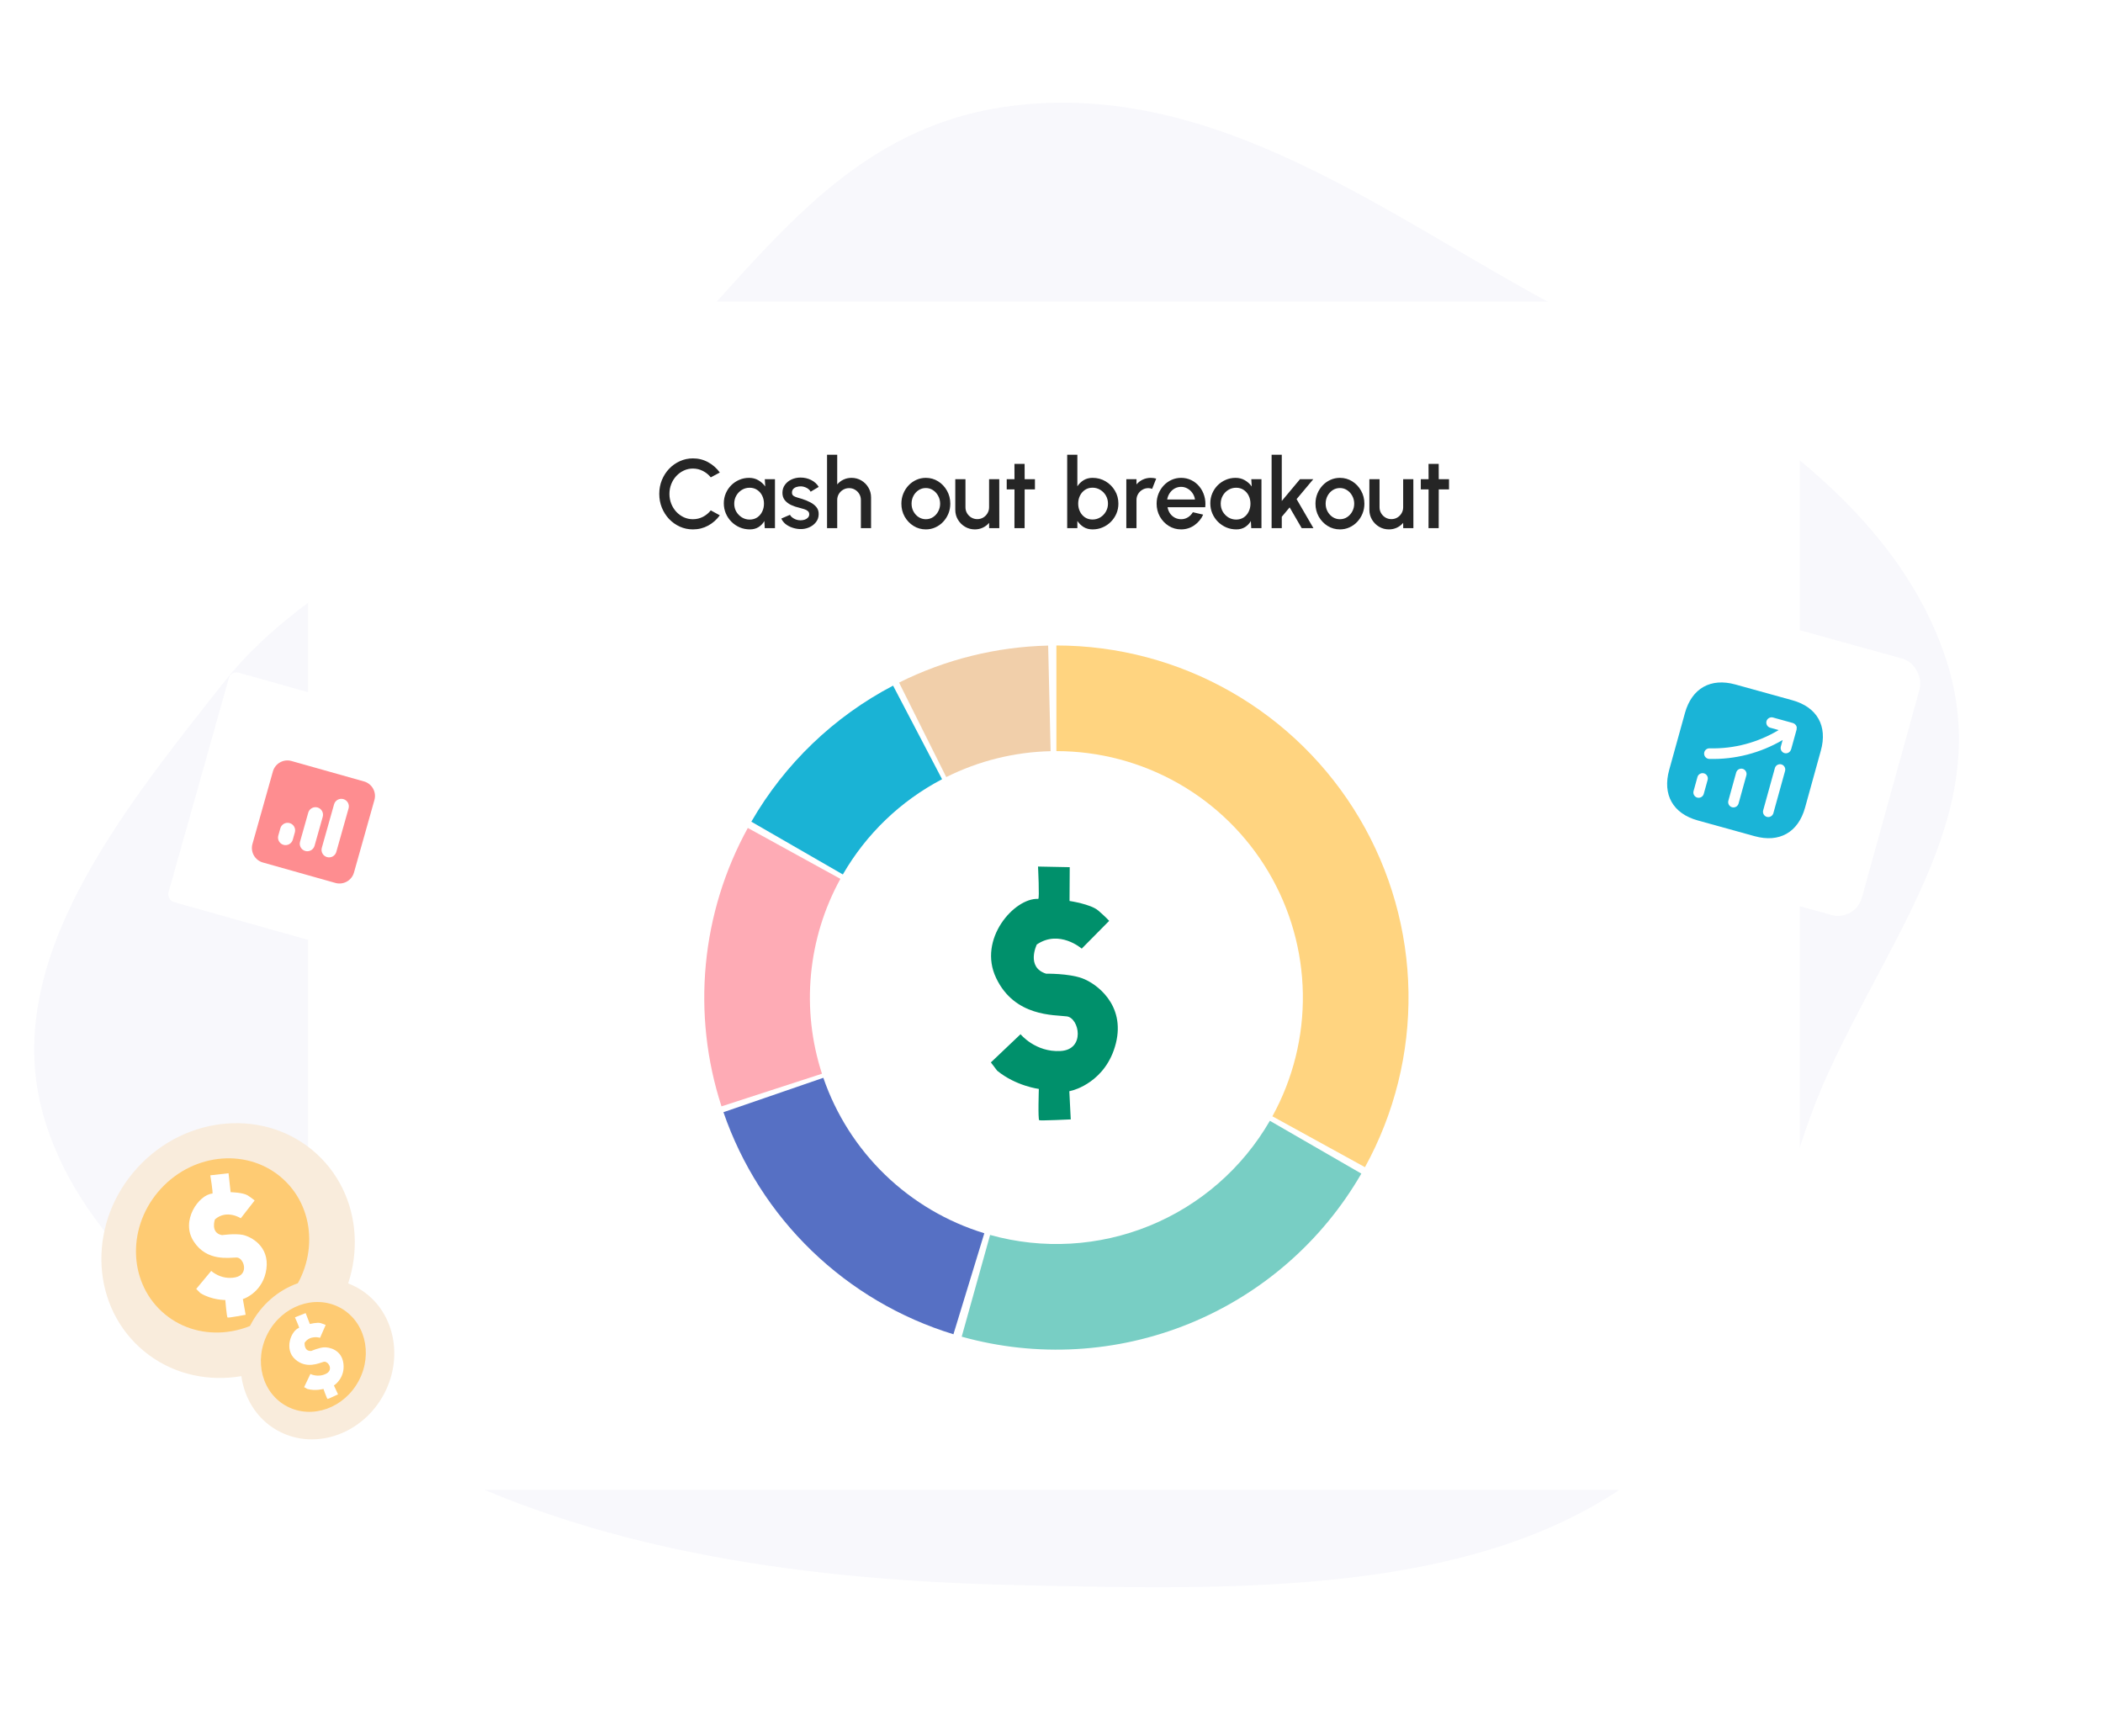
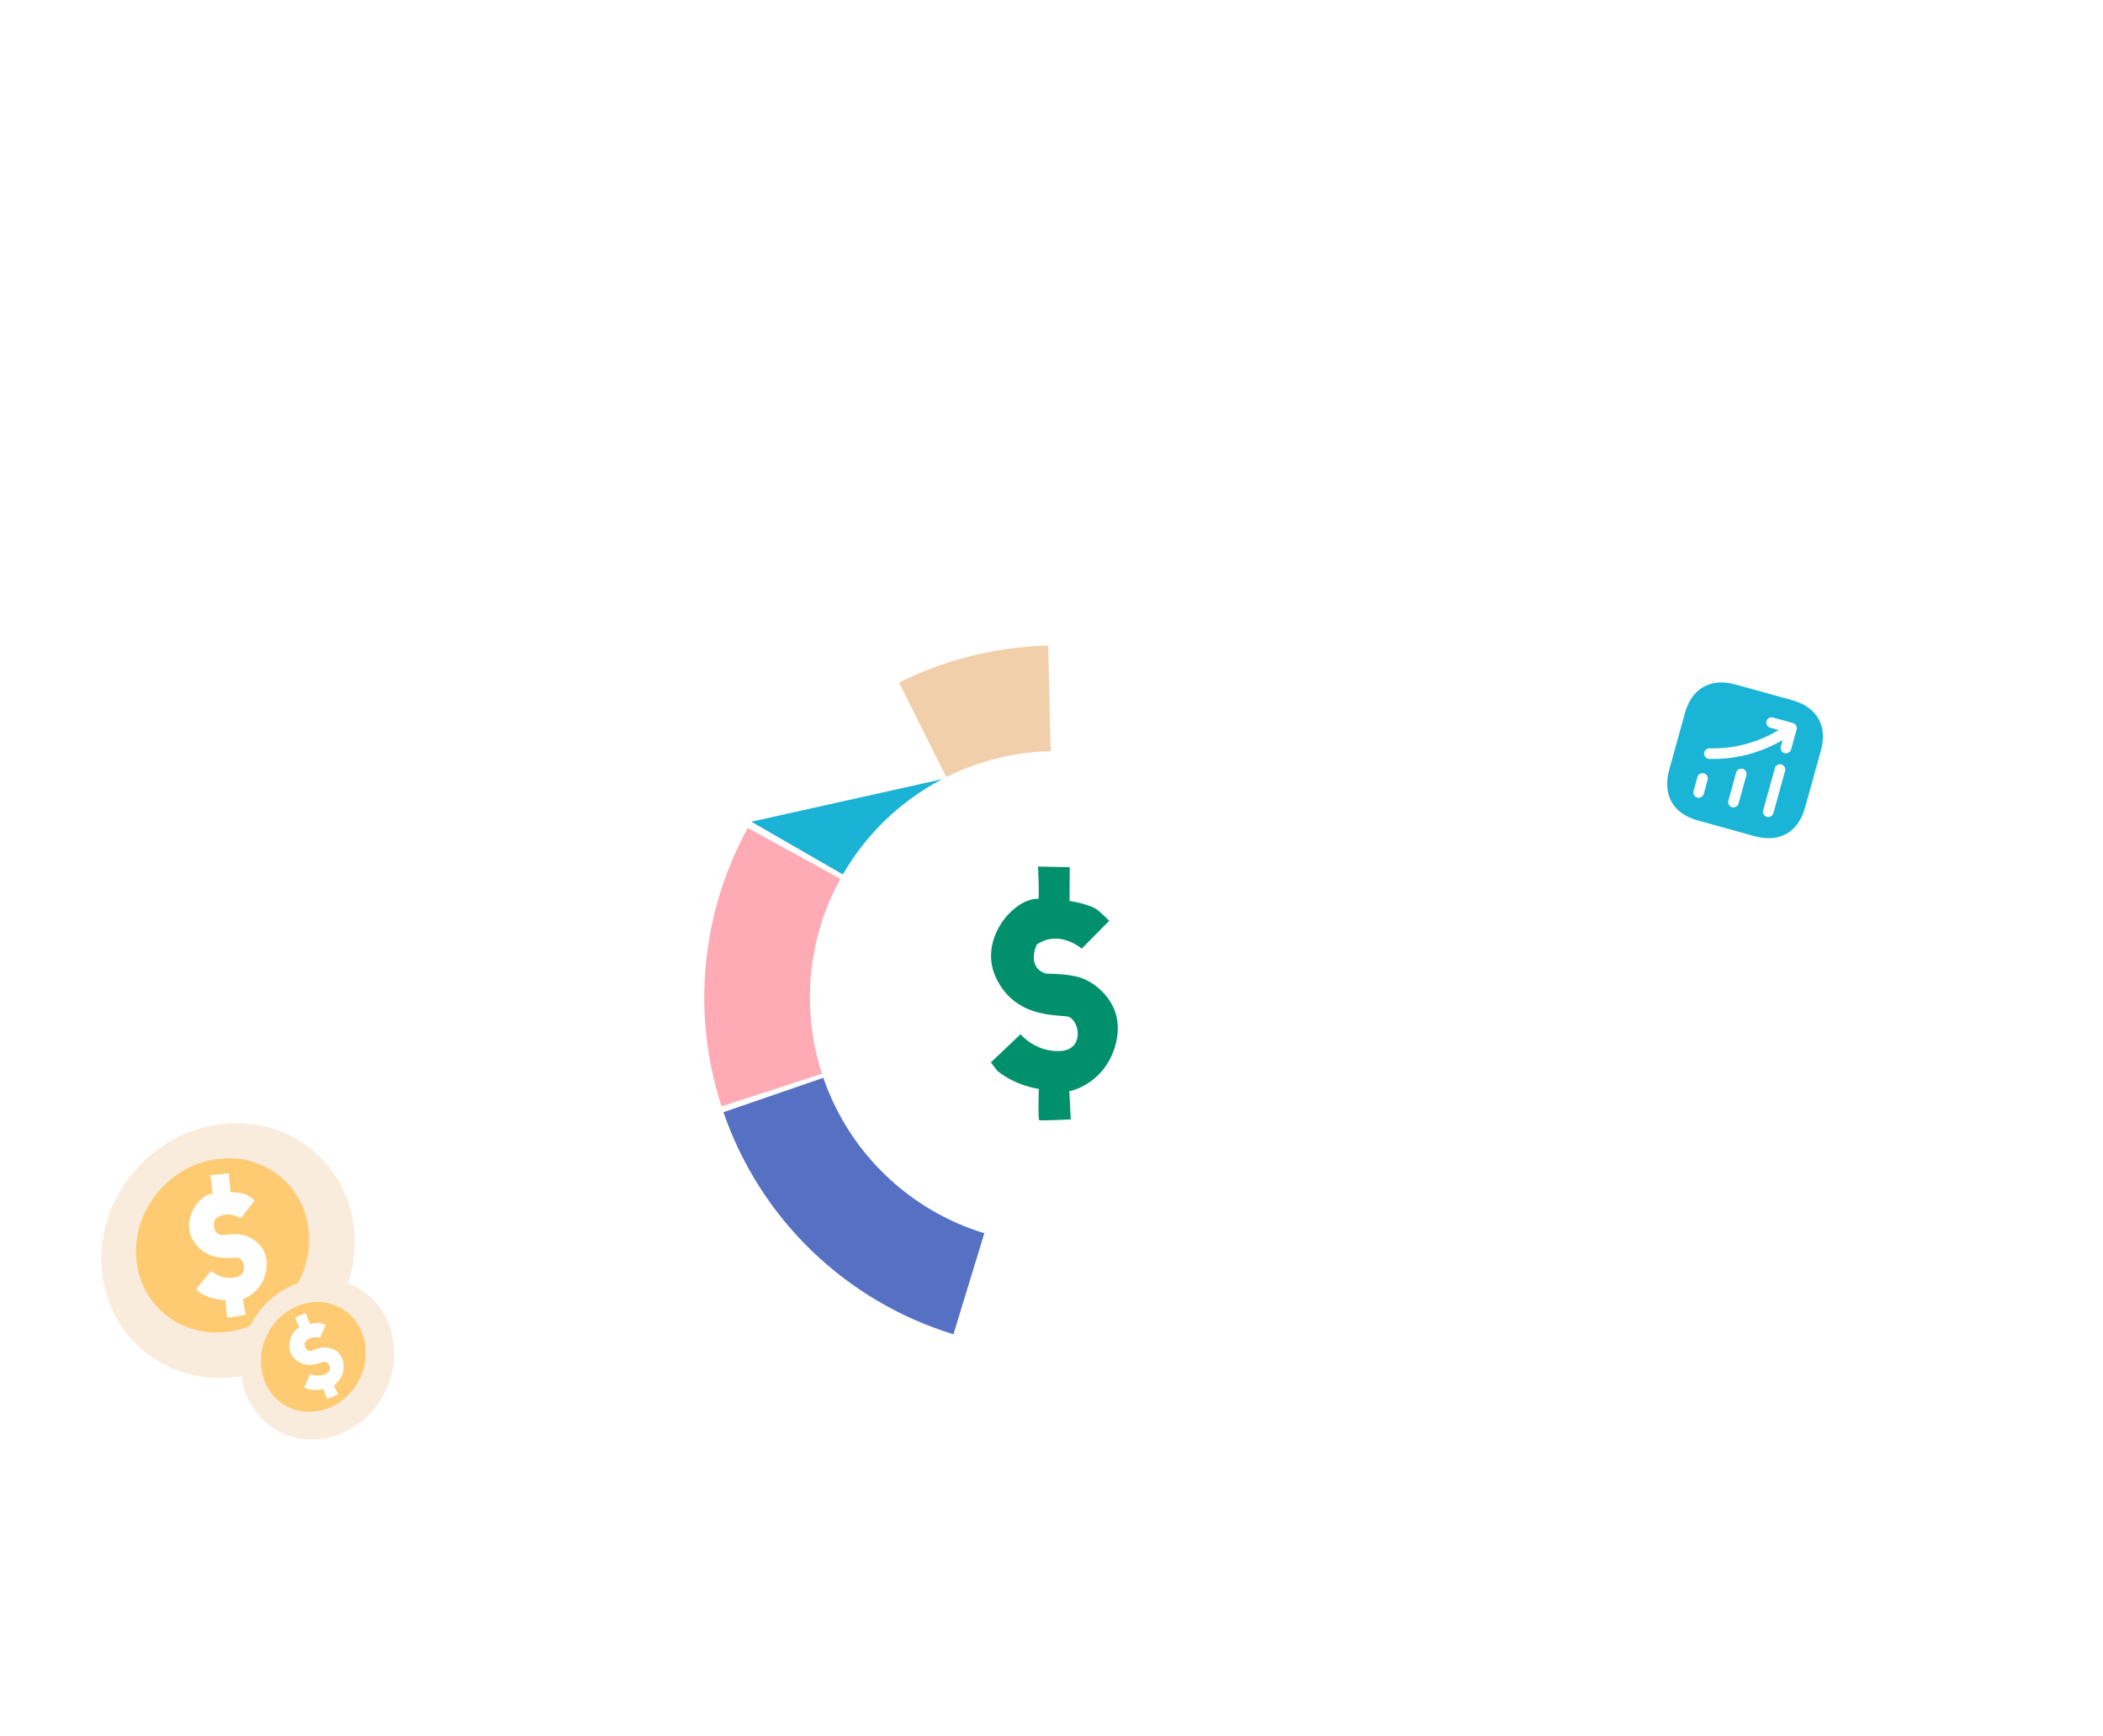
<svg xmlns="http://www.w3.org/2000/svg" width="430" height="355" viewBox="0 0 430 355" fill="none">
-   <path fill-rule="evenodd" clip-rule="evenodd" d="M206.876 21.651C165.082 26.913 149.719 65.684 119.283 87.951C94.671 105.956 63.379 117.272 45.801 139.487C24.335 166.617 0.258 196.701 8.747 227.65C17.492 259.534 53.75 282.916 89.981 300.557C124.728 317.476 165.554 323.176 206.876 324.121C249.39 325.093 296.254 326.502 329.026 306.021C361.24 285.889 360.005 249.809 373.582 219.938C387.47 189.382 408.426 164.817 397.495 133.584C386.457 102.044 353.921 81.636 318.607 62.854C283.869 44.378 248.782 16.374 206.876 21.651Z" fill="#F8F8FC" />
  <g filter="url(#filter0_dd_1238_11650)">
    <rect x="63" y="63" width="305" height="243" rx="6" fill="white" />
  </g>
-   <path d="M141.68 108.26C140.733 108.26 139.843 108.073 139.01 107.7C138.177 107.32 137.443 106.8 136.81 106.14C136.183 105.473 135.69 104.7 135.33 103.82C134.977 102.94 134.8 102 134.8 101C134.8 100 134.977 99.06 135.33 98.18C135.69 97.3 136.183 96.53 136.81 95.87C137.443 95.203 138.177 94.683 139.01 94.31C139.843 93.93 140.733 93.74 141.68 93.74C142.813 93.74 143.857 94.003 144.81 94.53C145.763 95.057 146.553 95.757 147.18 96.63L145.33 97.62C144.897 97.073 144.36 96.637 143.72 96.31C143.08 95.983 142.4 95.82 141.68 95.82C141.013 95.82 140.39 95.957 139.81 96.23C139.23 96.503 138.72 96.877 138.28 97.35C137.84 97.823 137.497 98.373 137.25 99C137.003 99.627 136.88 100.293 136.88 101C136.88 101.713 137.003 102.383 137.25 103.01C137.497 103.63 137.84 104.18 138.28 104.66C138.727 105.133 139.24 105.507 139.82 105.78C140.4 106.047 141.02 106.18 141.68 106.18C142.413 106.18 143.097 106.017 143.73 105.69C144.37 105.357 144.903 104.917 145.33 104.37L147.18 105.38C146.553 106.253 145.763 106.953 144.81 107.48C143.857 108 142.813 108.26 141.68 108.26ZM156.378 98H158.458V108H156.368L156.288 106.55C155.995 107.063 155.598 107.477 155.098 107.79C154.598 108.103 154.008 108.26 153.328 108.26C152.595 108.26 151.905 108.123 151.258 107.85C150.612 107.57 150.042 107.183 149.548 106.69C149.062 106.197 148.682 105.63 148.408 104.99C148.135 104.343 147.998 103.65 147.998 102.91C147.998 102.197 148.132 101.527 148.398 100.9C148.665 100.267 149.035 99.713 149.508 99.24C149.982 98.767 150.528 98.397 151.148 98.13C151.775 97.857 152.445 97.72 153.158 97.72C153.885 97.72 154.525 97.887 155.078 98.22C155.638 98.547 156.102 98.967 156.468 99.48L156.378 98ZM153.278 106.25C153.865 106.25 154.378 106.107 154.818 105.82C155.258 105.527 155.598 105.133 155.838 104.64C156.085 104.147 156.208 103.6 156.208 103C156.208 102.393 156.085 101.843 155.838 101.35C155.592 100.857 155.248 100.467 154.808 100.18C154.375 99.887 153.865 99.74 153.278 99.74C152.698 99.74 152.168 99.887 151.688 100.18C151.208 100.473 150.828 100.867 150.548 101.36C150.268 101.853 150.128 102.4 150.128 103C150.128 103.607 150.272 104.157 150.558 104.65C150.852 105.137 151.235 105.527 151.708 105.82C152.188 106.107 152.712 106.25 153.278 106.25ZM163.454 108.19C162.927 108.157 162.414 108.05 161.914 107.87C161.414 107.69 160.974 107.447 160.594 107.14C160.221 106.827 159.941 106.46 159.754 106.04L161.524 105.28C161.611 105.46 161.761 105.637 161.974 105.81C162.194 105.983 162.451 106.127 162.744 106.24C163.037 106.347 163.344 106.4 163.664 106.4C163.977 106.4 164.267 106.357 164.534 106.27C164.807 106.177 165.031 106.037 165.204 105.85C165.377 105.663 165.464 105.44 165.464 105.18C165.464 104.887 165.364 104.66 165.164 104.5C164.971 104.333 164.727 104.207 164.434 104.12C164.141 104.033 163.847 103.95 163.554 103.87C162.901 103.723 162.301 103.523 161.754 103.27C161.214 103.01 160.784 102.68 160.464 102.28C160.144 101.873 159.984 101.377 159.984 100.79C159.984 100.15 160.157 99.597 160.504 99.13C160.851 98.657 161.304 98.293 161.864 98.04C162.431 97.787 163.034 97.66 163.674 97.66C164.474 97.66 165.207 97.83 165.874 98.17C166.541 98.51 167.051 98.977 167.404 99.57L165.754 100.55C165.654 100.35 165.504 100.17 165.304 100.01C165.104 99.85 164.877 99.723 164.624 99.63C164.371 99.53 164.107 99.473 163.834 99.46C163.494 99.447 163.177 99.487 162.884 99.58C162.597 99.667 162.367 99.807 162.194 100C162.021 100.193 161.934 100.44 161.934 100.74C161.934 101.033 162.037 101.253 162.244 101.4C162.451 101.54 162.711 101.653 163.024 101.74C163.344 101.827 163.671 101.923 164.004 102.03C164.597 102.217 165.154 102.447 165.674 102.72C166.194 102.987 166.614 103.317 166.934 103.71C167.254 104.103 167.407 104.583 167.394 105.15C167.394 105.777 167.204 106.327 166.824 106.8C166.451 107.273 165.964 107.633 165.364 107.88C164.764 108.127 164.127 108.23 163.454 108.19ZM178.106 101.73V108H176.026V102.24C176.026 101.793 175.916 101.387 175.696 101.02C175.483 100.653 175.193 100.363 174.826 100.15C174.466 99.93 174.06 99.82 173.606 99.82C173.166 99.82 172.763 99.93 172.396 100.15C172.03 100.363 171.736 100.653 171.516 101.02C171.296 101.387 171.186 101.793 171.186 102.24V108H169.106V93H171.186V99.06C171.533 98.647 171.96 98.32 172.466 98.08C172.973 97.84 173.52 97.72 174.106 97.72C174.846 97.72 175.52 97.9 176.126 98.26C176.733 98.62 177.213 99.103 177.566 99.71C177.926 100.317 178.106 100.99 178.106 101.73ZM189.307 108.26C188.387 108.26 187.547 108.023 186.787 107.55C186.034 107.077 185.43 106.443 184.977 105.65C184.53 104.85 184.307 103.967 184.307 103C184.307 102.267 184.437 101.583 184.697 100.95C184.957 100.31 185.314 99.75 185.767 99.27C186.227 98.783 186.76 98.403 187.367 98.13C187.974 97.857 188.62 97.72 189.307 97.72C190.227 97.72 191.064 97.957 191.817 98.43C192.577 98.903 193.18 99.54 193.627 100.34C194.08 101.14 194.307 102.027 194.307 103C194.307 103.727 194.177 104.407 193.917 105.04C193.657 105.673 193.297 106.233 192.837 106.72C192.384 107.2 191.854 107.577 191.247 107.85C190.647 108.123 190 108.26 189.307 108.26ZM189.307 106.18C189.86 106.18 190.357 106.033 190.797 105.74C191.237 105.447 191.584 105.06 191.837 104.58C192.097 104.093 192.227 103.567 192.227 103C192.227 102.42 192.094 101.887 191.827 101.4C191.567 100.913 191.217 100.527 190.777 100.24C190.337 99.947 189.847 99.8 189.307 99.8C188.76 99.8 188.264 99.947 187.817 100.24C187.377 100.533 187.027 100.923 186.767 101.41C186.514 101.897 186.387 102.427 186.387 103C186.387 103.593 186.52 104.13 186.787 104.61C187.054 105.09 187.407 105.473 187.847 105.76C188.294 106.04 188.78 106.18 189.307 106.18ZM195.327 104.25V98H197.407V103.74C197.407 104.187 197.517 104.593 197.737 104.96C197.957 105.327 198.251 105.62 198.617 105.84C198.984 106.053 199.387 106.16 199.827 106.16C200.274 106.16 200.677 106.053 201.037 105.84C201.404 105.62 201.694 105.327 201.907 104.96C202.127 104.593 202.237 104.187 202.237 103.74V98H204.317L204.327 108H202.247L202.237 106.92C201.897 107.333 201.474 107.66 200.967 107.9C200.461 108.14 199.917 108.26 199.337 108.26C198.597 108.26 197.924 108.08 197.317 107.72C196.711 107.36 196.227 106.877 195.867 106.27C195.507 105.663 195.327 104.99 195.327 104.25ZM211.613 100.08H209.513L209.503 108H207.423L207.433 100.08H205.843V98H207.433L207.423 94.86H209.503L209.513 98H211.613V100.08ZM223.408 97.72C224.381 97.72 225.264 97.957 226.058 98.43C226.858 98.903 227.494 99.54 227.968 100.34C228.441 101.133 228.678 102.017 228.678 102.99C228.678 103.717 228.541 104.4 228.268 105.04C227.994 105.673 227.614 106.233 227.128 106.72C226.648 107.2 226.088 107.577 225.448 107.85C224.814 108.123 224.134 108.26 223.408 108.26C222.708 108.26 222.094 108.1 221.568 107.78C221.048 107.453 220.621 107.037 220.288 106.53V108H218.208V93H220.288V99.45C220.621 98.937 221.048 98.52 221.568 98.2C222.094 97.88 222.708 97.72 223.408 97.72ZM223.388 106.24C223.968 106.24 224.498 106.093 224.978 105.8C225.458 105.507 225.838 105.113 226.118 104.62C226.404 104.127 226.548 103.583 226.548 102.99C226.548 102.383 226.404 101.833 226.118 101.34C225.831 100.847 225.448 100.457 224.968 100.17C224.488 99.877 223.961 99.73 223.388 99.73C222.808 99.73 222.298 99.877 221.858 100.17C221.418 100.463 221.074 100.857 220.828 101.35C220.581 101.843 220.458 102.39 220.458 102.99C220.458 103.59 220.581 104.137 220.828 104.63C221.074 105.123 221.418 105.517 221.858 105.81C222.298 106.097 222.808 106.24 223.388 106.24ZM230.298 108V98H232.378V99.06C232.724 98.647 233.151 98.32 233.658 98.08C234.164 97.84 234.711 97.72 235.298 97.72C235.671 97.72 236.041 97.77 236.408 97.87L235.578 99.97C235.318 99.87 235.058 99.82 234.798 99.82C234.358 99.82 233.954 99.93 233.588 100.15C233.221 100.363 232.928 100.653 232.708 101.02C232.488 101.387 232.378 101.793 232.378 102.24V108H230.298ZM241.495 108.26C240.575 108.26 239.735 108.023 238.975 107.55C238.221 107.077 237.618 106.443 237.165 105.65C236.718 104.85 236.495 103.967 236.495 103C236.495 102.267 236.625 101.583 236.885 100.95C237.145 100.31 237.501 99.75 237.955 99.27C238.415 98.783 238.948 98.403 239.555 98.13C240.161 97.857 240.808 97.72 241.495 97.72C242.261 97.72 242.965 97.88 243.605 98.2C244.245 98.513 244.791 98.95 245.245 99.51C245.698 100.063 246.031 100.703 246.245 101.43C246.458 102.15 246.521 102.917 246.435 103.73H238.725C238.811 104.19 238.978 104.607 239.225 104.98C239.478 105.347 239.798 105.637 240.185 105.85C240.578 106.063 241.015 106.173 241.495 106.18C242.001 106.18 242.461 106.053 242.875 105.8C243.295 105.547 243.638 105.197 243.905 104.75L246.015 105.24C245.615 106.127 245.011 106.853 244.205 107.42C243.398 107.98 242.495 108.26 241.495 108.26ZM238.655 102.14H244.335C244.268 101.66 244.098 101.227 243.825 100.84C243.558 100.447 243.221 100.137 242.815 99.91C242.415 99.677 241.975 99.56 241.495 99.56C241.021 99.56 240.581 99.673 240.175 99.9C239.775 100.127 239.441 100.437 239.175 100.83C238.915 101.217 238.741 101.653 238.655 102.14ZM255.851 98H257.931V108H255.841L255.761 106.55C255.468 107.063 255.071 107.477 254.571 107.79C254.071 108.103 253.481 108.26 252.801 108.26C252.068 108.26 251.378 108.123 250.731 107.85C250.084 107.57 249.514 107.183 249.021 106.69C248.534 106.197 248.154 105.63 247.881 104.99C247.608 104.343 247.471 103.65 247.471 102.91C247.471 102.197 247.604 101.527 247.871 100.9C248.138 100.267 248.508 99.713 248.981 99.24C249.454 98.767 250.001 98.397 250.621 98.13C251.248 97.857 251.918 97.72 252.631 97.72C253.358 97.72 253.998 97.887 254.551 98.22C255.111 98.547 255.574 98.967 255.941 99.48L255.851 98ZM252.751 106.25C253.338 106.25 253.851 106.107 254.291 105.82C254.731 105.527 255.071 105.133 255.311 104.64C255.558 104.147 255.681 103.6 255.681 103C255.681 102.393 255.558 101.843 255.311 101.35C255.064 100.857 254.721 100.467 254.281 100.18C253.848 99.887 253.338 99.74 252.751 99.74C252.171 99.74 251.641 99.887 251.161 100.18C250.681 100.473 250.301 100.867 250.021 101.36C249.741 101.853 249.601 102.4 249.601 103C249.601 103.607 249.744 104.157 250.031 104.65C250.324 105.137 250.708 105.527 251.181 105.82C251.661 106.107 252.184 106.25 252.751 106.25ZM268.555 108H266.155L263.695 103.76L262.085 105.68V108H260.005V93H262.085V102.45L265.805 98H268.525L265.115 102.07L268.555 108ZM273.975 108.26C273.055 108.26 272.215 108.023 271.455 107.55C270.702 107.077 270.098 106.443 269.645 105.65C269.198 104.85 268.975 103.967 268.975 103C268.975 102.267 269.105 101.583 269.365 100.95C269.625 100.31 269.982 99.75 270.435 99.27C270.895 98.783 271.428 98.403 272.035 98.13C272.642 97.857 273.288 97.72 273.975 97.72C274.895 97.72 275.732 97.957 276.485 98.43C277.245 98.903 277.848 99.54 278.295 100.34C278.748 101.14 278.975 102.027 278.975 103C278.975 103.727 278.845 104.407 278.585 105.04C278.325 105.673 277.965 106.233 277.505 106.72C277.052 107.2 276.522 107.577 275.915 107.85C275.315 108.123 274.668 108.26 273.975 108.26ZM273.975 106.18C274.528 106.18 275.025 106.033 275.465 105.74C275.905 105.447 276.252 105.06 276.505 104.58C276.765 104.093 276.895 103.567 276.895 103C276.895 102.42 276.762 101.887 276.495 101.4C276.235 100.913 275.885 100.527 275.445 100.24C275.005 99.947 274.515 99.8 273.975 99.8C273.428 99.8 272.932 99.947 272.485 100.24C272.045 100.533 271.695 100.923 271.435 101.41C271.182 101.897 271.055 102.427 271.055 103C271.055 103.593 271.188 104.13 271.455 104.61C271.722 105.09 272.075 105.473 272.515 105.76C272.962 106.04 273.448 106.18 273.975 106.18ZM279.995 104.25V98H282.075V103.74C282.075 104.187 282.185 104.593 282.405 104.96C282.625 105.327 282.919 105.62 283.285 105.84C283.652 106.053 284.055 106.16 284.495 106.16C284.942 106.16 285.345 106.053 285.705 105.84C286.072 105.62 286.362 105.327 286.575 104.96C286.795 104.593 286.905 104.187 286.905 103.74V98H288.985L288.995 108H286.915L286.905 106.92C286.565 107.333 286.142 107.66 285.635 107.9C285.129 108.14 284.585 108.26 284.005 108.26C283.265 108.26 282.592 108.08 281.985 107.72C281.379 107.36 280.895 106.877 280.535 106.27C280.175 105.663 279.995 104.99 279.995 104.25ZM296.281 100.08H294.181L294.171 108H292.091L292.101 100.08H290.511V98H292.101L292.091 94.86H294.171L294.181 98H296.281V100.08Z" fill="#252525" />
  <path d="M65.134 272.736C75.155 261.83 74.999 245.381 64.784 235.995C54.57 226.609 38.166 227.84 28.145 238.746C18.124 249.651 18.28 266.101 28.494 275.487C38.709 284.873 55.113 283.641 65.134 272.736Z" fill="#F9ECDC" />
  <path d="M58.126 266.294C64.995 258.83 64.918 247.583 57.953 241.173C50.988 234.763 39.774 235.617 32.904 243.081C26.035 250.544 26.113 261.791 33.078 268.201C40.042 274.611 51.257 273.757 58.126 266.294Z" fill="#FECB73" />
  <path d="M43.425 244.081C43.614 244.081 43 240.351 43 240.351L46.73 239.926L47.155 243.797C47.155 243.797 49.657 243.845 50.648 244.458C51.593 245.072 52.065 245.497 52.065 245.497L49.232 249.133C49.232 249.133 46.352 247.244 43.944 249.369C43.944 249.369 42.953 252.154 45.408 252.579C45.408 252.579 48.004 252.202 49.657 252.532C51.357 252.91 55.087 254.846 54.473 259.473C53.859 264.1 50.035 265.516 50.035 265.516L49.657 265.658L50.224 268.868C50.224 268.868 46.73 269.529 46.541 269.435C46.352 269.388 46.069 265.847 46.069 265.847C46.069 265.847 43.33 265.894 40.969 264.43L40.12 263.58L43.188 259.897C43.188 259.897 45.172 261.786 48.099 261.219C51.026 260.653 49.846 257.159 48.382 257.159C46.919 257.159 42.291 258.056 39.6 253.854C36.862 249.652 40.639 244.317 43.425 244.081Z" fill="white" />
  <path d="M78.553 285.007C82.853 276.831 80.231 267.037 72.696 263.133C65.16 259.228 55.565 262.691 51.265 270.868C46.965 279.044 49.587 288.838 57.123 292.742C64.658 296.647 74.253 293.184 78.553 285.007Z" fill="#F9ECDC" />
  <path d="M73.377 282.32C76.326 276.722 74.551 270.021 69.411 267.353C64.272 264.685 57.714 267.059 54.764 272.657C51.815 278.254 53.59 284.955 58.73 287.623C63.87 290.292 70.427 287.917 73.377 282.32Z" fill="#FECB73" />
  <path d="M61.145 271.539C61.259 271.508 60.307 269.394 60.307 269.394L62.495 268.525L63.356 270.754C63.356 270.754 64.876 270.368 65.571 270.568C66.237 270.777 66.589 270.951 66.589 270.951L65.443 273.579C65.443 273.579 63.407 272.934 62.283 274.594C62.283 274.594 62.118 276.413 63.668 276.259C63.668 276.259 65.179 275.605 66.23 275.528C67.316 275.471 69.872 276.003 70.222 278.853C70.573 281.702 68.481 283.177 68.481 283.177L68.275 283.323L69.118 285.136C69.118 285.136 67.109 286.107 66.98 286.082C66.859 286.086 66.135 284.029 66.135 284.029C66.135 284.029 64.487 284.511 62.832 284.032L62.186 283.668L63.467 280.973C63.467 280.973 64.96 281.766 66.642 280.945C68.323 280.124 67.065 278.244 66.18 278.487C65.295 278.729 62.638 280.027 60.356 277.977C58.046 275.935 59.498 272.141 61.145 271.539Z" fill="white" />
-   <path d="M216 132C228.511 132 240.806 135.26 251.673 141.459C262.54 147.657 271.605 156.58 277.973 167.349C284.342 178.118 287.795 190.36 287.991 202.869C288.188 215.378 285.121 227.723 279.094 238.686L260.166 228.28C264.385 220.606 266.531 211.965 266.394 203.208C266.256 194.452 263.839 185.882 259.381 178.344C254.923 170.806 248.578 164.56 240.971 160.221C233.364 155.882 224.758 153.6 216 153.6V132Z" fill="#FFD480" />
-   <path d="M278.354 240C270.364 253.838 257.999 264.625 243.205 270.663C228.41 276.7 212.028 277.645 196.638 273.348L202.446 252.543C213.22 255.551 224.687 254.89 235.043 250.664C245.399 246.438 254.055 238.887 259.648 229.2L278.354 240Z" fill="#78CEC4" />
  <path d="M194.949 272.854C184.083 269.532 174.158 263.685 165.985 255.792C157.811 247.9 151.622 238.184 147.923 227.441L168.346 220.409C170.935 227.929 175.268 234.73 180.989 240.255C186.711 245.78 193.658 249.872 201.264 252.198L194.949 272.854Z" fill="#5670C4" />
  <path d="M147.524 226.249C144.484 216.895 143.394 207.017 144.32 197.224C145.245 187.432 148.167 177.933 152.906 169.314L171.834 179.72C168.517 185.753 166.472 192.402 165.824 199.257C165.176 206.112 165.939 213.026 168.067 219.574L147.524 226.249Z" fill="#FEABB5" />
-   <path d="M153.626 168.035C160.451 156.198 170.503 146.548 182.607 140.212L192.625 159.348C184.152 163.784 177.116 170.539 172.338 178.824L153.626 168.035Z" fill="#1AB3D5" />
+   <path d="M153.626 168.035L192.625 159.348C184.152 163.784 177.116 170.539 172.338 178.824L153.626 168.035Z" fill="#1AB3D5" />
  <path d="M183.829 139.587C193.31 134.852 203.721 132.268 214.316 132.02L214.821 153.614C207.404 153.787 200.117 155.596 193.48 158.911L183.829 139.587Z" fill="#F1CFAA" />
  <path d="M212.287 183.821C212.578 183.821 212.245 177.209 212.245 177.209L218.728 177.336L218.687 184.244C218.687 184.244 223.009 184.88 224.546 186.194C226.084 187.508 226.791 188.313 226.791 188.313L221.18 193.992C221.18 193.992 216.609 190.008 211.996 193.145C211.996 193.145 209.71 197.807 213.907 199.12C213.907 199.12 218.479 199.036 221.263 200.053C224.089 201.07 230.157 205.393 228.162 213.361C226.167 221.328 219.31 222.981 219.31 222.981L218.645 223.151L218.936 228.915C218.936 228.915 212.785 229.211 212.494 229.084C212.204 228.957 212.411 222.685 212.411 222.685C212.411 222.685 207.715 222.091 203.892 218.955L202.604 217.26L208.671 211.496C208.671 211.496 211.705 215.225 216.858 214.929C221.97 214.632 220.681 208.19 218.146 207.851C215.611 207.512 207.466 207.978 203.684 200.01C199.861 192.043 207.424 183.566 212.287 183.821Z" fill="#00906B" />
  <g filter="url(#filter1_dd_1238_11650)">
    <rect x="333.516" y="121" width="62.614" height="54.397" rx="5.067" transform="rotate(15.477 333.516 121)" fill="white" />
  </g>
  <path d="M366.481 143.2L354.832 139.975C349.772 138.573 345.921 140.755 344.52 145.814L341.298 157.449C339.893 162.523 342.074 166.374 347.134 167.775L358.769 170.997C363.829 172.398 367.68 170.217 369.081 165.157L372.307 153.508C373.721 148.453 371.54 144.601 366.481 143.2ZM348.366 162.354C348.208 162.924 347.605 163.266 347.035 163.108C346.465 162.95 346.123 162.347 346.281 161.777L347.077 158.9C347.235 158.33 347.839 157.988 348.409 158.146C348.979 158.304 349.32 158.907 349.163 159.477L348.366 162.354ZM355.483 164.325C355.325 164.895 354.722 165.237 354.152 165.079C353.582 164.921 353.24 164.318 353.398 163.748L354.995 157.979C355.153 157.409 355.756 157.067 356.326 157.225C356.896 157.383 357.238 157.986 357.08 158.556L355.483 164.325ZM362.6 166.296C362.442 166.866 361.839 167.207 361.269 167.05C360.699 166.892 360.357 166.288 360.515 165.718L362.909 157.072C363.067 156.502 363.67 156.161 364.24 156.318C364.81 156.476 365.152 157.08 364.994 157.65L362.6 166.296ZM366.21 153.257C366.052 153.827 365.449 154.169 364.879 154.011C364.309 153.853 363.967 153.25 364.125 152.68L364.498 151.331C359.945 153.992 354.799 155.336 349.494 155.199C349.403 155.203 349.32 155.18 349.236 155.157C348.764 155.026 348.435 154.591 348.441 154.084C348.456 153.489 348.947 153.012 349.556 153.031C354.563 153.16 359.415 151.854 363.685 149.295L361.948 148.814C361.378 148.656 361.036 148.053 361.194 147.483C361.352 146.913 361.955 146.571 362.525 146.729L366.598 147.857C366.653 147.872 366.687 147.912 366.743 147.927C366.809 147.96 366.878 147.979 366.94 148.027C367.002 148.074 367.046 148.131 367.104 148.192C367.138 148.231 367.176 148.256 367.21 148.296C367.22 148.313 367.216 148.327 367.23 148.331C367.27 148.402 367.296 148.469 367.323 148.537C367.349 148.604 367.379 148.657 367.378 148.716C367.39 148.78 367.375 148.835 367.369 148.909C367.364 148.982 367.372 149.059 367.349 149.143C367.346 149.156 367.356 149.174 367.352 149.188L366.224 153.261L366.21 153.257Z" fill="#1AB4D7" />
  <g filter="url(#filter2_dd_1238_11650)">
    <rect width="48.778" height="48.778" rx="1.597" transform="matrix(0.962 0.271 -0.271 0.962 47.234 138)" fill="white" />
  </g>
  <g clip-path="url(#clip0_1238_11650)">
    <path fill-rule="evenodd" clip-rule="evenodd" d="M59.602 155.624C57.964 155.162 56.263 156.116 55.801 157.753L51.622 172.579C51.16 174.216 52.114 175.918 53.751 176.38L68.577 180.559C70.214 181.02 71.916 180.067 72.378 178.43L76.557 163.604C77.019 161.966 76.065 160.264 74.428 159.803L59.602 155.624ZM71.273 165.315C71.504 164.496 71.028 163.646 70.209 163.415C69.39 163.184 68.539 163.661 68.308 164.479L65.801 173.375C65.57 174.194 66.047 175.045 66.865 175.275C67.684 175.506 68.535 175.029 68.766 174.211L71.273 165.315ZM65.99 167.027C66.221 166.208 65.744 165.357 64.925 165.126C64.106 164.895 63.255 165.372 63.025 166.191L61.353 172.121C61.122 172.94 61.599 173.791 62.418 174.022C63.236 174.252 64.087 173.776 64.318 172.957L65.99 167.027ZM60.288 170.221C60.519 169.402 60.042 168.551 59.224 168.32C58.405 168.089 57.554 168.566 57.323 169.385L56.905 170.867C56.675 171.686 57.151 172.537 57.97 172.768C58.789 172.999 59.64 172.522 59.87 171.703L60.288 170.221Z" fill="#FE8D90" />
  </g>
  <defs>
    <filter id="filter0_dd_1238_11650" x="38.935" y="37.761" width="353.13" height="291.13" filterUnits="userSpaceOnUse" color-interpolation-filters="sRGB">
      <feFlood flood-opacity="0" result="BackgroundImageFix" />
      <feColorMatrix in="SourceAlpha" type="matrix" values="0 0 0 0 0 0 0 0 0 0 0 0 0 0 0 0 0 0 127 0" result="hardAlpha" />
      <feOffset dy="-0.147" />
      <feGaussianBlur stdDeviation="1.507" />
      <feColorMatrix type="matrix" values="0 0 0 0 0.157 0 0 0 0 0.161 0 0 0 0 0.18 0 0 0 0.02 0" />
      <feBlend mode="normal" in2="BackgroundImageFix" result="effect1_dropShadow_1238_11650" />
      <feColorMatrix in="SourceAlpha" type="matrix" values="0 0 0 0 0 0 0 0 0 0 0 0 0 0 0 0 0 0 127 0" result="hardAlpha" />
      <feOffset dy="-1.174" />
      <feGaussianBlur stdDeviation="12.032" />
      <feColorMatrix type="matrix" values="0 0 0 0 0.157 0 0 0 0 0.161 0 0 0 0 0.18 0 0 0 0.04 0" />
      <feBlend mode="normal" in2="effect1_dropShadow_1238_11650" result="effect2_dropShadow_1238_11650" />
      <feBlend mode="normal" in="SourceGraphic" in2="effect2_dropShadow_1238_11650" result="shape" />
    </filter>
    <filter id="filter1_dd_1238_11650" x="289.727" y="90.243" width="133.405" height="127.677" filterUnits="userSpaceOnUse" color-interpolation-filters="sRGB">
      <feFlood flood-opacity="0" result="BackgroundImageFix" />
      <feColorMatrix in="SourceAlpha" type="matrix" values="0 0 0 0 0 0 0 0 0 0 0 0 0 0 0 0 0 0 127 0" result="hardAlpha" />
      <feOffset dy="-0.186" />
      <feGaussianBlur stdDeviation="1.906" />
      <feColorMatrix type="matrix" values="0 0 0 0 0.157 0 0 0 0 0.161 0 0 0 0 0.18 0 0 0 0.02 0" />
      <feBlend mode="normal" in2="BackgroundImageFix" result="effect1_dropShadow_1238_11650" />
      <feColorMatrix in="SourceAlpha" type="matrix" values="0 0 0 0 0 0 0 0 0 0 0 0 0 0 0 0 0 0 127 0" result="hardAlpha" />
      <feOffset dy="-1.485" />
      <feGaussianBlur stdDeviation="15.219" />
      <feColorMatrix type="matrix" values="0 0 0 0 0.157 0 0 0 0 0.161 0 0 0 0 0.18 0 0 0 0.04 0" />
      <feBlend mode="normal" in2="effect1_dropShadow_1238_11650" result="effect2_dropShadow_1238_11650" />
      <feBlend mode="normal" in="SourceGraphic" in2="effect2_dropShadow_1238_11650" result="shape" />
    </filter>
    <filter id="filter2_dd_1238_11650" x="18.258" y="121.471" width="91.666" height="91.667" filterUnits="userSpaceOnUse" color-interpolation-filters="sRGB">
      <feFlood flood-opacity="0" result="BackgroundImageFix" />
      <feColorMatrix in="SourceAlpha" type="matrix" values="0 0 0 0 0 0 0 0 0 0 0 0 0 0 0 0 0 0 127 0" result="hardAlpha" />
      <feOffset dy="-0.098" />
      <feGaussianBlur stdDeviation="1.009" />
      <feColorMatrix type="matrix" values="0 0 0 0 0.157 0 0 0 0 0.161 0 0 0 0 0.18 0 0 0 0.02 0" />
      <feBlend mode="normal" in2="BackgroundImageFix" result="effect1_dropShadow_1238_11650" />
      <feColorMatrix in="SourceAlpha" type="matrix" values="0 0 0 0 0 0 0 0 0 0 0 0 0 0 0 0 0 0 127 0" result="hardAlpha" />
      <feOffset dy="-0.786" />
      <feGaussianBlur stdDeviation="8.058" />
      <feColorMatrix type="matrix" values="0 0 0 0 0.157 0 0 0 0 0.161 0 0 0 0 0.18 0 0 0 0.04 0" />
      <feBlend mode="normal" in2="effect1_dropShadow_1238_11650" result="effect2_dropShadow_1238_11650" />
      <feBlend mode="normal" in="SourceGraphic" in2="effect2_dropShadow_1238_11650" result="shape" />
    </filter>
    <clipPath id="clip0_1238_11650">
-       <rect width="30.807" height="30.807" fill="white" transform="translate(53.443 149.086) rotate(15.742)" />
-     </clipPath>
+       </clipPath>
  </defs>
</svg>